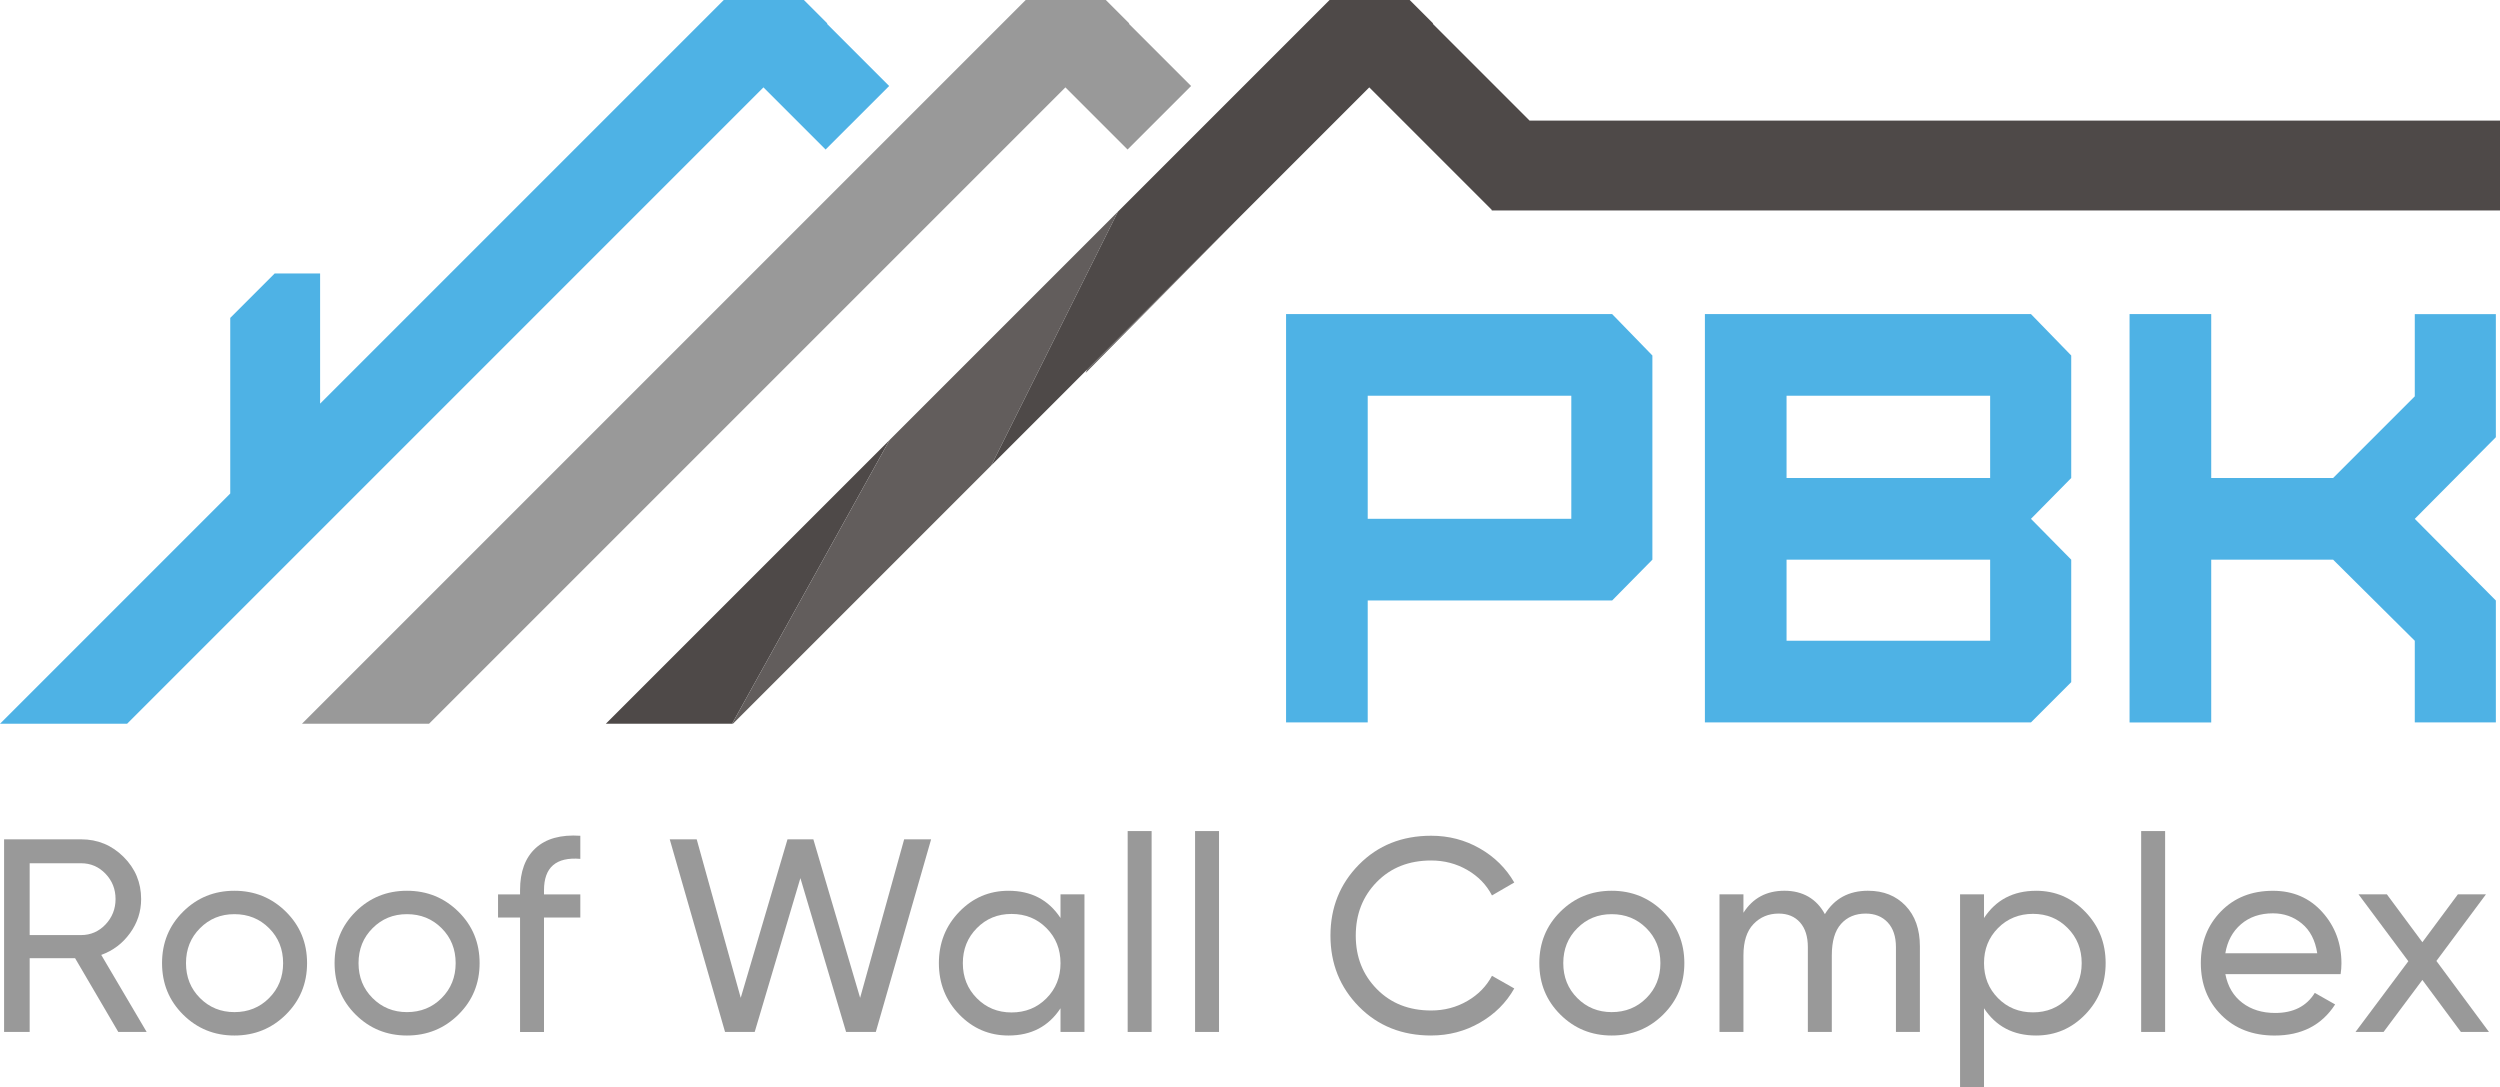
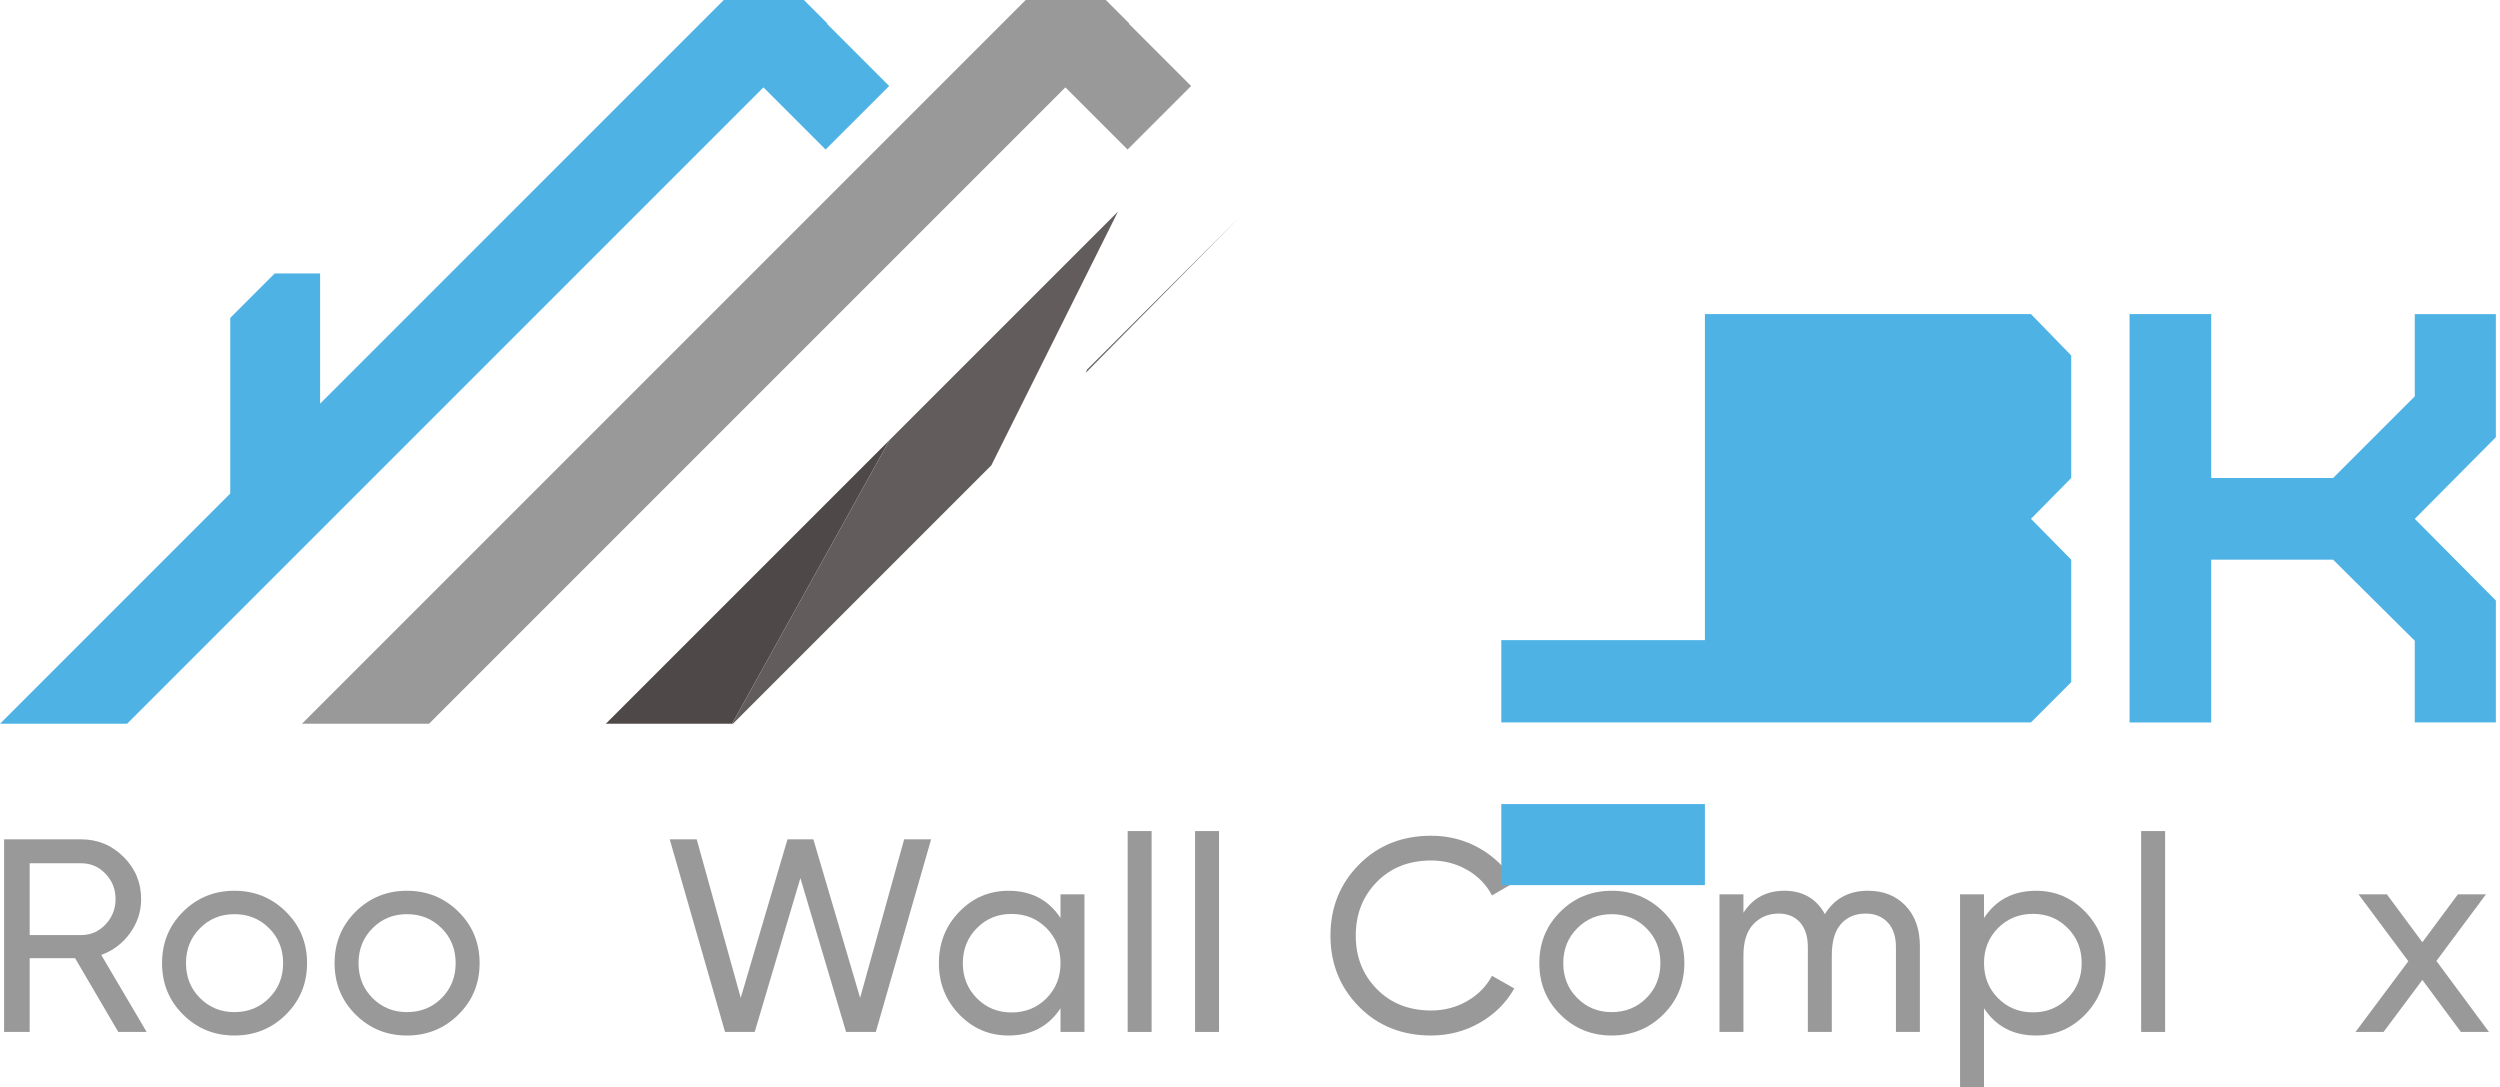
<svg xmlns="http://www.w3.org/2000/svg" id="_Слой_1" data-name=" Слой 1" viewBox="0 0 905.01 393.49">
  <defs>
    <style> .cls-1 { fill: #999; } .cls-2 { fill: #625d5c; } .cls-3 { fill: #4eb2e5; } .cls-4 { fill: #4e4948; } </style>
  </defs>
  <g>
    <path class="cls-1" d="M42.82,373.57l-15.64-26.7H10.74v26.7H1.48v-69.73H29.37c5.98,0,11.09,2.11,15.34,6.33s6.38,9.31,6.38,15.29c0,4.52-1.34,8.63-4.03,12.35s-6.16,6.34-10.41,7.87l16.44,27.89h-10.27Zm-32.08-61.07v26H29.37c3.45,0,6.39-1.28,8.82-3.83,2.42-2.56,3.64-5.63,3.64-9.21s-1.21-6.64-3.64-9.17c-2.42-2.52-5.36-3.79-8.82-3.79H10.74Z" />
    <path class="cls-1" d="M103.49,367.29c-5.11,5.05-11.32,7.57-18.63,7.57s-13.5-2.52-18.58-7.57c-5.08-5.05-7.62-11.26-7.62-18.63s2.54-13.58,7.62-18.63c5.08-5.05,11.27-7.57,18.58-7.57s13.51,2.53,18.63,7.57c5.11,5.05,7.67,11.26,7.67,18.63s-2.56,13.58-7.67,18.63Zm-18.63-.9c4.98,0,9.17-1.69,12.55-5.08s5.08-7.6,5.08-12.65-1.69-9.26-5.08-12.65c-3.39-3.39-7.57-5.08-12.55-5.08s-9.07,1.69-12.45,5.08c-3.39,3.39-5.08,7.6-5.08,12.65s1.69,9.26,5.08,12.65c3.39,3.39,7.54,5.08,12.45,5.08Z" />
    <path class="cls-1" d="M165.95,367.29c-5.11,5.05-11.32,7.57-18.63,7.57s-13.5-2.52-18.58-7.57c-5.08-5.05-7.62-11.26-7.62-18.63s2.54-13.58,7.62-18.63c5.08-5.05,11.27-7.57,18.58-7.57s13.51,2.53,18.63,7.57c5.11,5.05,7.67,11.26,7.67,18.63s-2.56,13.58-7.67,18.63Zm-18.63-.9c4.98,0,9.17-1.69,12.55-5.08s5.08-7.6,5.08-12.65-1.69-9.26-5.08-12.65c-3.39-3.39-7.57-5.08-12.55-5.08s-9.07,1.69-12.45,5.08c-3.39,3.39-5.08,7.6-5.08,12.65s1.69,9.26,5.08,12.65c3.39,3.39,7.54,5.08,12.45,5.08Z" />
-     <path class="cls-1" d="M210.08,310.91c-8.77-.73-13.15,3.06-13.15,11.36v1.5h13.15v8.37h-13.15v41.44h-8.67v-41.44h-7.97v-8.37h7.97v-1.5c0-6.71,1.88-11.79,5.63-15.24,3.75-3.45,9.15-4.95,16.19-4.48v8.37h0Z" />
    <path class="cls-1" d="M262.47,373.57l-20.02-69.73h9.76l15.94,57.38,16.93-57.38h9.36l16.93,57.38,15.94-57.38h9.76l-20.02,69.73h-10.76l-16.54-55.69-16.54,55.69h-10.74Z" />
    <path class="cls-1" d="M383.91,323.76h8.67v49.81h-8.67v-8.57c-4.32,6.58-10.59,9.86-18.83,9.86-6.97,0-12.92-2.54-17.83-7.62-4.92-5.08-7.37-11.27-7.37-18.58s2.46-13.5,7.37-18.58,10.86-7.62,17.83-7.62c8.23,0,14.51,3.29,18.83,9.86v-8.57h0Zm-17.73,42.75c5.05,0,9.26-1.71,12.65-5.13,3.39-3.42,5.08-7.65,5.08-12.7s-1.69-9.28-5.08-12.7c-3.39-3.42-7.61-5.13-12.65-5.13s-9.17,1.71-12.55,5.13c-3.39,3.42-5.08,7.65-5.08,12.7s1.69,9.28,5.08,12.7c3.39,3.42,7.57,5.13,12.55,5.13Z" />
    <path class="cls-1" d="M408.22,373.57v-72.72h8.67v72.72h-8.67Z" />
    <path class="cls-1" d="M432.62,373.57v-72.72h8.67v72.72h-8.67Z" />
    <path class="cls-1" d="M518.09,374.86c-10.56,0-19.28-3.49-26.15-10.46s-10.31-15.54-10.31-25.7,3.44-18.73,10.31-25.7,15.59-10.46,26.15-10.46c6.38,0,12.24,1.53,17.58,4.58,5.35,3.06,9.51,7.17,12.5,12.35l-8.07,4.68c-1.99-3.85-4.97-6.92-8.92-9.21-3.95-2.29-8.32-3.44-13.1-3.44-8.04,0-14.59,2.59-19.67,7.77-5.08,5.18-7.62,11.66-7.62,19.43s2.54,14.15,7.62,19.33,11.64,7.77,19.67,7.77c4.78,0,9.15-1.15,13.1-3.44,3.95-2.29,6.92-5.33,8.92-9.12l8.07,4.58c-2.92,5.18-7.07,9.31-12.45,12.4s-11.26,4.63-17.63,4.63h0Z" />
    <path class="cls-1" d="M602.07,367.29c-5.11,5.05-11.32,7.57-18.63,7.57s-13.5-2.52-18.58-7.57c-5.08-5.05-7.62-11.26-7.62-18.63s2.54-13.58,7.62-18.63c5.08-5.05,11.27-7.57,18.58-7.57s13.51,2.53,18.63,7.57c5.11,5.05,7.67,11.26,7.67,18.63s-2.56,13.58-7.67,18.63Zm-18.63-.9c4.98,0,9.17-1.69,12.55-5.08s5.08-7.6,5.08-12.65-1.69-9.26-5.08-12.65c-3.39-3.39-7.57-5.08-12.55-5.08s-9.07,1.69-12.45,5.08c-3.39,3.39-5.08,7.6-5.08,12.65s1.69,9.26,5.08,12.65c3.39,3.39,7.54,5.08,12.45,5.08Z" />
    <path class="cls-1" d="M676.28,322.46c5.58,0,10.09,1.81,13.55,5.43,3.45,3.62,5.18,8.52,5.18,14.69v30.98h-8.67v-30.68c0-3.85-1-6.84-2.99-8.97-1.99-2.12-4.65-3.19-7.97-3.19-3.72,0-6.69,1.25-8.92,3.74s-3.34,6.29-3.34,11.41v27.69h-8.67v-30.68c0-3.85-.95-6.84-2.84-8.97-1.89-2.12-4.47-3.19-7.72-3.19-3.65,0-6.69,1.26-9.12,3.79s-3.64,6.31-3.64,11.36v27.69h-8.67v-49.81h8.67v6.67c3.39-5.31,8.33-7.97,14.84-7.97s11.59,2.82,14.64,8.47c3.45-5.64,8.67-8.47,15.64-8.47h.03Z" />
    <path class="cls-1" d="M737.05,322.46c6.97,0,12.92,2.54,17.83,7.62,4.91,5.08,7.37,11.27,7.37,18.58s-2.46,13.5-7.37,18.58c-4.92,5.08-10.86,7.62-17.83,7.62-8.24,0-14.51-3.29-18.83-9.86v28.49h-8.67v-69.73h8.67v8.57c4.32-6.57,10.59-9.86,18.83-9.86h0Zm-1.1,44.02c4.98,0,9.17-1.71,12.55-5.13,3.39-3.42,5.08-7.65,5.08-12.7s-1.69-9.28-5.08-12.7-7.57-5.13-12.55-5.13-9.26,1.71-12.65,5.13-5.08,7.65-5.08,12.7,1.69,9.28,5.08,12.7,7.6,5.13,12.65,5.13Z" />
    <path class="cls-1" d="M775.11,373.57v-72.72h8.67v72.72h-8.67Z" />
-     <path class="cls-1" d="M805.59,352.65c.86,4.45,2.9,7.9,6.13,10.36,3.22,2.46,7.19,3.69,11.9,3.69,6.57,0,11.36-2.42,14.34-7.27l7.37,4.18c-4.85,7.51-12.15,11.26-21.92,11.26-7.9,0-14.33-2.47-19.28-7.42s-7.42-11.21-7.42-18.78,2.42-13.75,7.27-18.73c4.85-4.98,11.12-7.47,18.83-7.47,7.3,0,13.26,2.58,17.88,7.72,4.62,5.15,6.92,11.34,6.92,18.58,0,1.26-.1,2.56-.3,3.88h-41.72Zm17.23-22.02c-4.65,0-8.5,1.31-11.56,3.94-3.06,2.62-4.95,6.13-5.68,10.51h33.27c-.73-4.71-2.59-8.3-5.58-10.76-2.99-2.46-6.48-3.69-10.46-3.69h.01Z" />
    <path class="cls-1" d="M901.02,373.57h-10.16l-13.95-18.83-14.05,18.83h-10.16l19.13-25.6-18.03-24.21h10.26l12.85,17.33,12.85-17.33h10.16l-17.93,24.11,19.03,25.7Z" />
  </g>
  <g>
-     <path class="cls-3" d="M465.56,261.51V113.7h118.04l14.57,14.99v73.91l-14.57,14.78h-88.48v44.13h-29.56Zm103.26-73.7v-44.56h-73.7v44.56h73.7Z" />
-     <path class="cls-3" d="M617.18,261.51V113.7h118.04l14.57,14.99v44.35l-14.57,14.78,14.57,14.78v44.34l-14.57,14.57h-118.04Zm103.26-88.48v-29.77h-73.7v29.77h73.7Zm0,58.92v-29.35h-73.7v29.35h73.7Z" />
+     <path class="cls-3" d="M617.18,261.51V113.7h118.04l14.57,14.99v44.35l-14.57,14.78,14.57,14.78v44.34l-14.57,14.57h-118.04Zv-29.77h-73.7v29.77h73.7Zm0,58.92v-29.35h-73.7v29.35h73.7Z" />
    <path class="cls-3" d="M770.91,261.51V113.7h29.56v59.34h44.13l29.56-29.56v-29.77h29.35v44.56l-29.35,29.56,29.35,29.56v44.13h-29.35v-29.56l-29.56-29.35h-44.13v58.92h-29.56v-.02Z" />
  </g>
  <g>
    <polygon class="cls-4" points="219.31 262 265.01 262 322.03 159.28 219.31 262" />
    <polygon class="cls-4" points="265.31 262 265.34 261.98 265.01 262 265.31 262" />
    <polygon class="cls-2" points="322.03 159.28 265.01 262 265.34 261.98 358.87 168.45 404.7 76.61 322.03 159.28" />
    <polygon class="cls-2" points="393.01 135 448.42 78.9 393.53 133.79 393.01 135" />
-     <polygon class="cls-4" points="553.71 43.66 518.68 8.63 518.81 8.5 510.31 0 481.31 0 428.01 53.3 404.7 76.61 358.87 168.45 393.53 133.79 448.42 78.9 495.68 31.63 540.02 75.97 540.01 76.19 905.01 76.19 905.01 43.66 553.71 43.66" />
  </g>
  <polygon class="cls-1" points="109.31 262 155.31 262 385.68 31.63 408.18 54.13 431.18 31.13 408.68 8.63 408.81 8.5 400.31 0 371.31 0 109.31 262" />
  <polygon class="cls-3" points="299.38 8.63 299.51 8.5 291.01 0 262 0 115.88 146.12 115.88 99 99.43 99 83.35 115.08 83.35 178.65 0 262 46.01 262 276.37 31.63 298.87 54.13 321.88 31.13 299.38 8.63" />
</svg>